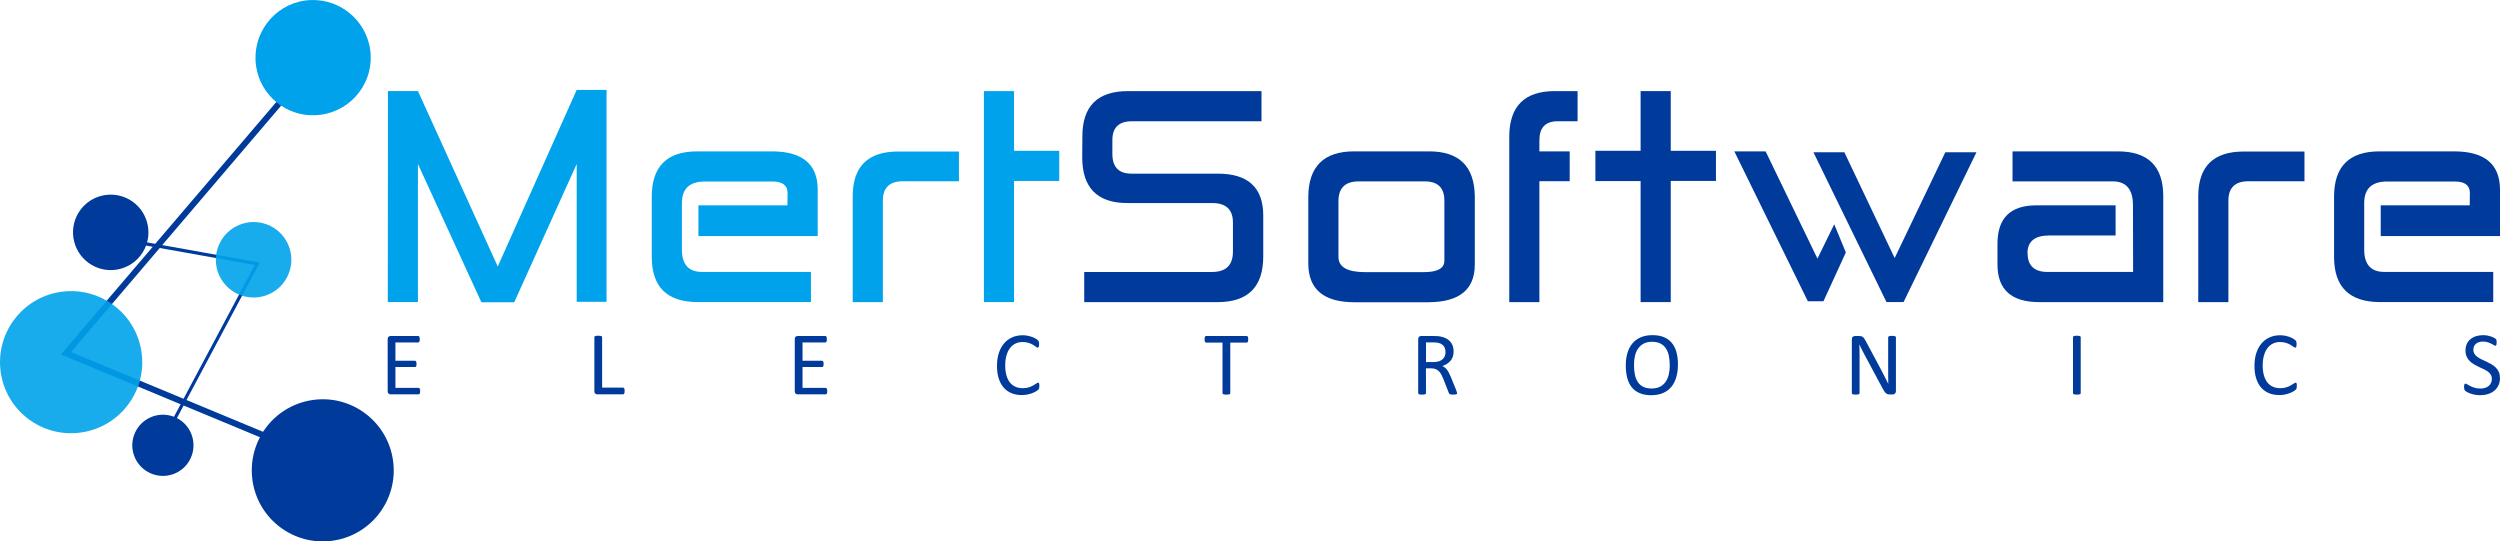
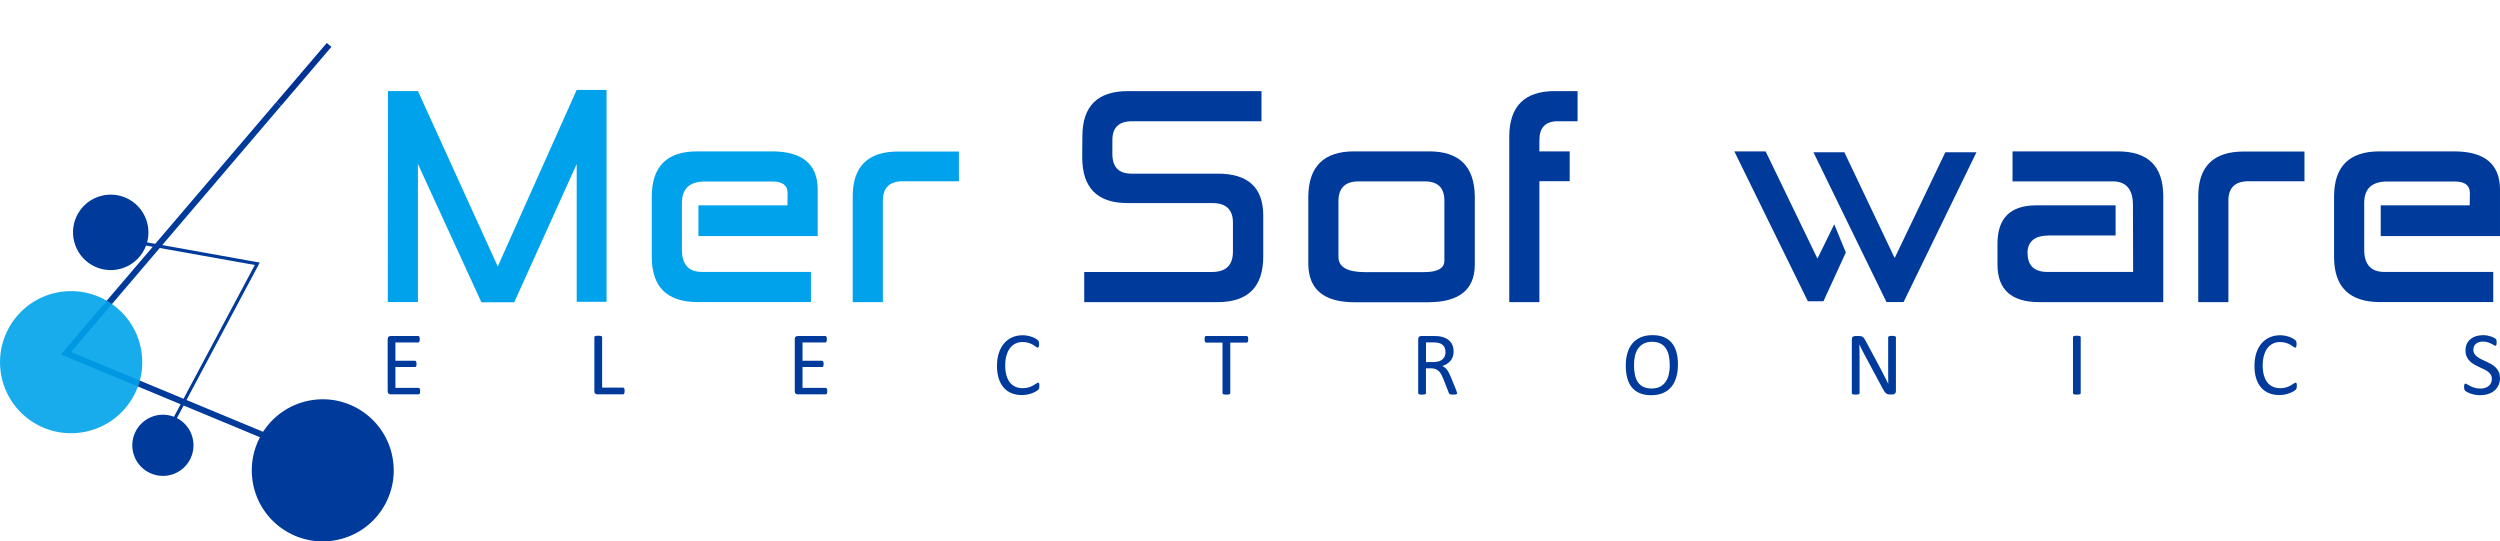
<svg xmlns="http://www.w3.org/2000/svg" id="Layer_2" data-name="Layer 2" viewBox="0 0 1488.96 322.46">
  <defs>
    <style>
      .cls-1 {
        fill: #003b9c;
      }

      .cls-2 {
        fill: #003394;
      }

      .cls-3 {
        fill: #00a3eb;
      }

      .cls-4 {
        opacity: .9;
      }
    </style>
  </defs>
  <g id="Layer_1-2" data-name="Layer 1">
    <path class="cls-3" d="m286.7,180.01l-37.79-82.33v82.24h-17.95l.09-125.67h17.87l47.53,104.47,47.02-105.16h17.78v126.19h-17.78v-82.07l-37.19,82.33h-19.58Z" />
    <path class="cls-3" d="m482.99,161.97v17.95h-67.88c-17.78-.17-26.76-8.98-26.93-26.42v-36.42c0-17.9,8.98-26.87,26.93-26.93h44.97c17.78.12,26.76,7.58,26.93,22.4v28.04h-71.04v-18.3h53.01l.09-7.44c-.06-4.5-3.05-6.75-8.98-6.75h-40.27c-9.12,0-13.68,4.28-13.68,12.82v27.78c0,8.89,4.05,13.31,12.14,13.25h64.72Z" />
    <path class="cls-3" d="m507.87,179.93v-63.18c.06-17.61,9.03-26.45,26.93-26.5h36.33v17.7h-33.51c-7.75.06-11.68,3.79-11.8,11.2v60.79h-17.95Z" />
-     <path class="cls-3" d="m585.99,89.82v-35.56h17.95v35.56h26.93v17.95h-26.93v72.15h-17.95v-90.11Z" />
    <path class="cls-1" d="m645.75,179.93v-17.95h76.26c8.26-.06,12.37-4.16,12.31-12.31v-16.93c.06-7.86-4.05-11.8-12.31-11.8h-50.53c-17.95,0-26.93-9.09-26.93-27.27l.09-12.48c0-17.9,8.98-26.87,26.93-26.93h79.76v17.95h-77.11c-7.81,0-11.71,3.73-11.71,11.2v8.21c0,7.87,3.79,11.8,11.37,11.8h51.47c18.01,0,27.02,8.32,27.02,24.96v24.54c-.06,17.95-9.06,26.96-27.02,27.02h-79.59Z" />
    <path class="cls-1" d="m878.37,117.09v40.61c-.06,14.71-9.15,22.14-27.27,22.31h-44.97c-17.9-.17-26.87-7.84-26.93-23v-39.93c.17-17.9,9.2-26.87,27.1-26.93h44.88c17.95,0,27.01,8.98,27.19,26.93Zm-29.58-9.06h-39.75c-7.81.06-11.77,3.88-11.88,11.46v33.43c-.06,6.04,5.13,9.09,15.56,9.15h35.39c8.04,0,12.08-2.25,12.14-6.75v-35.82c0-7.58-3.82-11.4-11.46-11.46Z" />
    <path class="cls-1" d="m916.84,179.93h-17.95v-98.74c.11-17.9,9.09-26.87,26.93-26.93h13.76v17.95h-11.8c-7.3,0-10.94,3.76-10.94,11.28v6.67h18.04v17.78h-18.04v71.98Z" />
-     <path class="cls-1" d="m977.12,89.82v-35.56h17.95v35.56h26.93v17.95h-26.93v72.15h-17.95v-72.07h-26.93v-18.04h26.93Z" />
    <path class="cls-1" d="m1086.03,179.41h-9.32l-43.77-89.25h18.64l30.86,63.86,10-20.43,6.92,16.76-13.34,29.07Zm12.48-88.74v.09l29.92,62.92,30.18-63.01h18.55l-43.43,89.25h-10.17l-43.52-89.25h18.47Z" />
    <path class="cls-1" d="m1198.63,108.03v-17.87h62.75c17.9,0,26.9,8.78,27.02,26.33v63.44h-73.95c-16.53,0-24.79-7.47-24.79-22.4v-12.4c0-15.16,7.64-22.77,22.91-22.83h47.45v17.95h-39.5c-8.61,0-12.94,3.5-13,10.52h.09c0,7.47,3.99,11.2,11.97,11.2h50.87l-.09-39.75c0-9.46-4.02-14.19-12.05-14.19h-59.67Z" />
    <path class="cls-1" d="m1309.25,179.93v-63.18c.06-17.61,9.03-26.45,26.93-26.5h36.33v17.7h-33.51c-7.75.06-11.68,3.79-11.8,11.2v60.79h-17.95Z" />
    <path class="cls-1" d="m1484.94,161.97v17.95h-67.88c-17.78-.17-26.76-8.98-26.93-26.42v-36.42c0-17.9,8.98-26.87,26.93-26.93h44.97c17.78.12,26.76,7.58,26.93,22.4v28.04h-71.04v-18.3h53.01l.09-7.44c-.06-4.5-3.05-6.75-8.98-6.75h-40.27c-9.12,0-13.68,4.28-13.68,12.82v27.78c0,8.89,4.05,13.31,12.14,13.25h64.72Z" />
    <g>
      <path class="cls-2" d="m42.31,209.67l40.97,17.01c-.33,1.19-.7,2.36-1.12,3.52l-45.92-19.08,27.35-32.03c1.07.61,2.1,1.28,3.11,1.99l-24.39,28.59Z" />
-       <path class="cls-2" d="m189.86,274.11l-.85.52-34.2-14.22c.58-1.1,1.21-2.18,1.89-3.23l31.99,13.28,1.17,3.65Z" />
      <path class="cls-2" d="m197.37,27.91l-29.9,35.04c-1-.67-1.97-1.38-2.9-2.16l30.04-35.19,2.76,2.31Z" />
-       <path class="cls-3" d="m191.17,68.33c-8.63,1.21-16.97-.9-23.7-5.38-1-.67-1.97-1.38-2.9-2.16-6.36-5.25-10.85-12.81-12.08-21.62-2.63-18.75,10.41-36.2,29.15-38.83,18.8-2.64,36.21,10.54,38.84,29.28,2.63,18.75-10.49,36.07-29.3,38.71Z" />
      <g class="cls-4">
        <path class="cls-3" d="m83.28,226.69c-.33,1.19-.7,2.36-1.12,3.52-5.21,14.2-17.9,25.15-33.92,27.4-23.21,3.25-44.58-12.86-47.82-35.99-3.25-23.14,12.86-44.58,36.06-47.83,9.75-1.37,19.19.71,27.11,5.31,1.07.61,2.1,1.28,3.11,1.99,9.27,6.51,15.92,16.69,17.61,28.77.81,5.81.41,11.51-1.03,16.84Z" />
      </g>
    </g>
    <path class="cls-1" d="m198.17,322.04c-23.2,3.25-44.57-12.86-47.81-35.99-1.28-9.17.45-18.05,4.46-25.65l-45.45-18.89-4,7.49c3.9,2.01,7.09,5.42,8.73,9.84,3.51,9.42-1.27,19.96-10.68,23.46-9.46,3.52-19.99-1.33-23.49-10.75-3.51-9.42,1.32-19.91,10.77-23.42,4.34-1.61,8.9-1.46,12.91.09l3.97-7.45-25.42-10.57c.42-1.16.8-2.32,1.12-3.52l26.04,10.81,42.44-79.67-56.61-10.11-28.46,33.36c-1.01-.71-2.04-1.37-3.11-1.99l27.41-32.12-4-.71c-2.2,5.9-6.85,10.85-13.23,13.22-11.6,4.31-24.52-1.6-28.86-13.26-4.33-11.63,1.59-24.55,13.18-28.87,11.66-4.34,24.59,1.57,28.91,13.21,1.72,4.61,1.83,9.41.61,13.8l4.86.87,72.09-84.44c.93.78,1.9,1.49,2.9,2.16l-70.83,83.03,58.1,10.41-43.64,81.85,45.6,18.94c6.44-9.97,17.01-17.18,29.71-18.96,23.07-3.24,44.45,12.87,47.71,36.08,3.25,23.13-12.87,44.5-35.94,47.74Z" />
    <g class="cls-4">
-       <path class="cls-3" d="m129.96,162.54c4.33,11.63,17.29,17.56,28.92,13.24,11.66-4.34,17.56-17.29,13.24-28.92-4.33-11.63-17.25-17.54-28.91-13.2-11.63,4.33-17.58,17.26-13.25,28.89Z" />
-     </g>
+       </g>
    <g>
      <path class="cls-1" d="m250.23,232.96c0,.32-.02.6-.05.85-.04.24-.1.44-.19.6s-.19.28-.31.35c-.12.07-.25.11-.39.11h-16.68c-.41,0-.8-.14-1.17-.42-.37-.28-.55-.77-.55-1.46v-30.99c0-.7.18-1.19.55-1.46.37-.28.76-.42,1.17-.42h16.49c.14,0,.27.04.39.11.12.07.21.19.28.35s.13.36.17.6c.04.24.07.54.07.9,0,.32-.02.6-.07.85-.05.24-.1.44-.17.59-.07.15-.17.26-.28.34-.12.07-.25.11-.39.11h-13.59v10.9h11.65c.14,0,.27.04.39.12.12.08.21.19.3.34.08.14.14.34.17.59.04.25.05.55.05.89,0,.32-.02.6-.05.83s-.09.42-.17.56c-.08.14-.18.25-.3.31-.12.06-.25.09-.39.09h-11.65v12.43h13.78c.14,0,.27.04.39.11.12.07.22.18.31.34s.15.35.19.59c.04.24.05.54.05.9Z" />
      <path class="cls-1" d="m372.01,232.85c0,.36-.02.66-.05.9-.04.24-.09.45-.17.62-.08.17-.18.3-.3.38-.12.08-.26.12-.42.12h-15.36c-.41,0-.8-.14-1.17-.42-.37-.28-.55-.77-.55-1.46v-32.17c0-.14.04-.27.11-.38.07-.11.2-.19.38-.26.18-.06.42-.12.73-.16.3-.04.67-.07,1.1-.07s.82.02,1.11.07c.3.05.53.1.71.16.18.06.3.15.38.26.07.11.11.23.11.38v30.05h12.46c.16,0,.3.04.42.12.12.08.21.2.3.35.08.15.14.35.17.6.04.25.05.56.05.91Z" />
      <path class="cls-1" d="m492.69,232.96c0,.32-.02.6-.05.85-.04.24-.1.44-.19.6s-.19.28-.31.35c-.12.07-.25.11-.39.11h-16.68c-.41,0-.8-.14-1.17-.42-.37-.28-.55-.77-.55-1.46v-30.99c0-.7.18-1.19.55-1.46.37-.28.76-.42,1.17-.42h16.49c.14,0,.27.04.39.11.12.07.21.19.28.35s.13.36.17.6c.04.24.07.54.07.9,0,.32-.02.6-.07.85-.05.24-.1.44-.17.59-.07.15-.17.26-.28.34-.12.07-.25.11-.39.11h-13.59v10.9h11.65c.14,0,.27.04.39.12.12.08.21.19.3.34.08.14.14.34.17.59.04.25.05.55.05.89,0,.32-.02.6-.05.83s-.09.42-.17.56c-.08.14-.18.25-.3.31-.12.06-.25.09-.39.09h-11.65v12.43h13.78c.14,0,.27.04.39.11.12.07.22.18.31.34s.15.35.19.59c.04.24.05.54.05.9Z" />
      <path class="cls-1" d="m619,229.95c0,.29,0,.54-.03.75-.02.21-.05.4-.09.56-.05.16-.1.3-.17.43s-.2.28-.38.46-.56.45-1.13.82c-.57.37-1.28.73-2.13,1.07-.85.35-1.83.64-2.93.89-1.1.24-2.31.36-3.61.36-2.26,0-4.29-.38-6.11-1.13-1.82-.75-3.37-1.86-4.65-3.33-1.28-1.47-2.26-3.28-2.95-5.44-.69-2.16-1.03-4.64-1.03-7.45s.37-5.45,1.11-7.71,1.79-4.17,3.13-5.73c1.34-1.57,2.95-2.76,4.82-3.59,1.87-.82,3.94-1.24,6.22-1.24,1,0,1.98.09,2.93.28.95.19,1.83.43,2.63.71s1.52.62,2.15.99c.63.38,1.06.68,1.3.93.24.24.4.43.47.55.07.13.13.27.17.44.04.17.08.37.11.6.03.23.04.51.04.83,0,.36-.02.66-.05.91-.04.25-.09.46-.16.63-.07.17-.16.3-.26.38-.1.08-.22.12-.36.12-.25,0-.6-.17-1.05-.52-.45-.35-1.03-.73-1.74-1.15-.71-.42-1.57-.81-2.59-1.15-1.02-.35-2.24-.52-3.66-.52-1.55,0-2.96.31-4.23.93-1.27.62-2.35,1.53-3.25,2.73-.9,1.2-1.6,2.66-2.09,4.39s-.74,3.7-.74,5.92.24,4.15.72,5.84c.48,1.69,1.16,3.11,2.05,4.24.89,1.14,1.98,2,3.28,2.58,1.3.58,2.76.87,4.4.87,1.39,0,2.6-.17,3.63-.51,1.03-.34,1.92-.72,2.65-1.14.73-.42,1.33-.8,1.8-1.14.47-.34.84-.51,1.11-.51.13,0,.23.03.32.08.09.05.16.16.22.31.05.15.09.36.12.63.03.27.04.61.04,1.02Z" />
      <path class="cls-1" d="m743.41,202.1c0,.34-.02.64-.05.89-.04.25-.09.45-.17.6-.08.15-.18.26-.3.34s-.25.11-.39.11h-9.77v30.13c0,.14-.04.27-.11.38s-.2.19-.38.26c-.18.06-.42.12-.71.16-.3.04-.67.07-1.11.07s-.8-.02-1.1-.07c-.3-.05-.55-.1-.73-.16-.18-.06-.3-.15-.38-.26-.07-.11-.11-.23-.11-.38v-30.13h-9.77c-.14,0-.27-.04-.39-.11-.12-.07-.21-.18-.28-.34-.07-.15-.13-.35-.17-.6-.05-.25-.07-.55-.07-.89s.02-.64.07-.9c.04-.26.1-.47.17-.63.07-.16.17-.28.28-.35.12-.07.25-.11.39-.11h24.17c.14,0,.27.04.39.11s.21.19.3.35c.08.16.14.37.17.63.04.26.05.56.05.9Z" />
      <path class="cls-1" d="m867.85,234.16c0,.14-.03.27-.08.38s-.17.2-.35.27c-.18.07-.43.13-.75.16s-.75.05-1.29.05c-.47,0-.85-.02-1.14-.05-.29-.04-.53-.09-.71-.17-.18-.08-.32-.19-.42-.34-.1-.14-.18-.32-.26-.54l-3.2-8.19c-.38-.93-.77-1.79-1.17-2.56s-.88-1.45-1.44-2.01c-.56-.56-1.21-1-1.96-1.32-.75-.31-1.66-.47-2.71-.47h-3.09v14.8c0,.14-.04.27-.12.38-.08.11-.21.19-.38.26-.17.06-.4.12-.7.16-.3.04-.67.07-1.11.07s-.82-.02-1.12-.07c-.29-.05-.53-.1-.71-.16s-.3-.15-.38-.26-.11-.23-.11-.38v-32.17c0-.7.18-1.19.55-1.46.37-.28.76-.42,1.17-.42h7.38c.88,0,1.61.02,2.19.07.58.05,1.11.09,1.57.15,1.34.23,2.53.6,3.56,1.1,1.03.5,1.89,1.14,2.59,1.91.7.77,1.22,1.65,1.57,2.64.35.99.52,2.09.52,3.29s-.16,2.21-.47,3.13-.77,1.74-1.36,2.44-1.3,1.32-2.12,1.84-1.75.96-2.77,1.32c.57.25,1.09.57,1.56.95.47.39.9.85,1.3,1.38.4.54.78,1.15,1.14,1.85.36.7.72,1.49,1.07,2.36l3.11,7.65c.25.64.41,1.1.48,1.36.07.26.11.46.11.6Zm-6.95-24.41c0-1.36-.3-2.51-.91-3.45-.61-.94-1.63-1.62-3.06-2.03-.45-.12-.95-.21-1.52-.27s-1.3-.08-2.22-.08h-3.89v11.71h4.51c1.22,0,2.27-.15,3.16-.44.89-.3,1.63-.71,2.22-1.24.59-.53,1.02-1.15,1.3-1.87.28-.72.42-1.49.42-2.34Z" />
      <path class="cls-1" d="m999.35,217.09c0,2.81-.33,5.34-.99,7.6-.66,2.26-1.65,4.18-2.97,5.76s-2.97,2.8-4.95,3.65c-1.99.85-4.31,1.28-6.95,1.28s-4.87-.39-6.78-1.17c-1.91-.78-3.48-1.91-4.73-3.4-1.24-1.49-2.17-3.33-2.78-5.53-.61-2.2-.91-4.73-.91-7.6s.33-5.23.99-7.46c.66-2.24,1.66-4.14,2.98-5.71,1.32-1.57,2.98-2.77,4.97-3.63,1.99-.85,4.31-1.28,6.95-1.28s4.79.39,6.69,1.15c1.9.77,3.48,1.89,4.74,3.37,1.26,1.48,2.2,3.3,2.82,5.48.62,2.17.93,4.67.93,7.48Zm-4.89.32c0-1.97-.17-3.8-.52-5.49-.35-1.69-.93-3.16-1.74-4.4-.81-1.24-1.9-2.22-3.26-2.91-1.36-.7-3.04-1.05-5.04-1.05s-3.68.38-5.04,1.13-2.46,1.75-3.31,3.01c-.85,1.25-1.46,2.72-1.82,4.39-.37,1.67-.55,3.43-.55,5.28,0,2.04.17,3.92.51,5.64.34,1.72.91,3.2,1.72,4.44.81,1.24,1.88,2.21,3.23,2.9s3.04,1.03,5.08,1.03,3.72-.38,5.1-1.13c1.38-.75,2.49-1.77,3.33-3.05.84-1.28,1.44-2.76,1.8-4.44.36-1.68.54-3.46.54-5.34Z" />
      <path class="cls-1" d="m1129.16,232.96c0,.36-.06.66-.18.91-.12.25-.28.46-.47.62s-.41.28-.65.35c-.24.07-.48.11-.72.11h-1.53c-.48,0-.9-.05-1.26-.15-.36-.1-.7-.28-1.03-.54-.32-.26-.65-.61-.97-1.06-.32-.45-.67-1.02-1.03-1.72l-10.6-19.76c-.55-1.02-1.11-2.09-1.68-3.21-.56-1.12-1.09-2.21-1.57-3.26h-.05c.04,1.29.06,2.6.08,3.95.02,1.34.03,2.68.03,4v20.97c0,.13-.04.25-.11.36-.08.12-.2.21-.38.27-.18.06-.42.12-.71.16-.29.04-.67.07-1.12.07s-.83-.02-1.12-.07c-.29-.05-.52-.1-.69-.16s-.29-.15-.37-.27-.11-.24-.11-.36v-32.06c0-.72.2-1.23.61-1.53.41-.3.85-.46,1.33-.46h2.27c.53,0,.98.05,1.34.13.36.09.68.24.97.44.29.21.56.49.83.86.27.37.55.83.84,1.38l8.15,15.25c.5.93.99,1.84,1.45,2.73.47.89.92,1.76,1.35,2.62.43.86.86,1.71,1.29,2.54s.84,1.67,1.26,2.51h.03c-.04-1.41-.06-2.89-.07-4.42,0-1.53-.01-3-.01-4.42v-18.85c0-.12.04-.24.11-.35.08-.11.2-.2.38-.28.18-.08.42-.14.71-.17.29-.04.67-.05,1.15-.05.41,0,.77.02,1.08.05.3.04.54.09.71.17.17.08.29.17.37.28.08.11.11.22.11.35v32.06Z" />
      <path class="cls-1" d="m1239.25,234.16c0,.14-.04.27-.11.38-.07.11-.2.19-.38.26-.18.06-.42.12-.71.16-.3.04-.67.07-1.11.07s-.8-.02-1.1-.07c-.3-.05-.55-.1-.72-.16s-.3-.15-.38-.26-.11-.23-.11-.38v-33.35c0-.14.04-.27.12-.38.08-.11.21-.19.4-.26.19-.06.43-.12.72-.16.3-.04.65-.07,1.06-.07.45,0,.82.02,1.11.07.29.05.53.1.71.16.18.06.3.15.38.26.07.11.11.23.11.38v33.35Z" />
      <path class="cls-1" d="m1367.93,229.95c0,.29,0,.54-.03.75-.02.21-.05.4-.09.56-.05.16-.1.3-.17.43s-.2.28-.38.46c-.18.18-.55.45-1.13.82-.57.37-1.28.73-2.13,1.07-.85.35-1.83.64-2.93.89-1.1.24-2.31.36-3.61.36-2.26,0-4.29-.38-6.11-1.13-1.82-.75-3.37-1.86-4.65-3.33-1.28-1.47-2.26-3.28-2.95-5.44-.69-2.16-1.03-4.64-1.03-7.45s.37-5.45,1.12-7.71c.74-2.26,1.79-4.17,3.13-5.73,1.34-1.57,2.95-2.76,4.82-3.59,1.87-.82,3.94-1.24,6.22-1.24,1,0,1.98.09,2.93.28.95.19,1.83.43,2.63.71.81.29,1.52.62,2.15.99.63.38,1.06.68,1.3.93.24.24.4.43.47.55.07.13.13.27.17.44.05.17.08.37.11.6.03.23.04.51.04.83,0,.36-.02.66-.05.91-.04.25-.09.46-.16.63-.07.17-.16.3-.26.38-.1.08-.22.12-.36.12-.25,0-.6-.17-1.05-.52s-1.03-.73-1.74-1.15c-.71-.42-1.57-.81-2.59-1.15s-2.24-.52-3.66-.52c-1.55,0-2.96.31-4.23.93s-2.35,1.53-3.25,2.73c-.9,1.2-1.6,2.66-2.09,4.39s-.74,3.7-.74,5.92.24,4.15.72,5.84c.48,1.69,1.16,3.11,2.05,4.24.89,1.14,1.98,2,3.28,2.58,1.3.58,2.76.87,4.4.87,1.39,0,2.6-.17,3.63-.51,1.03-.34,1.92-.72,2.64-1.14.73-.42,1.33-.8,1.8-1.14.47-.34.84-.51,1.11-.51.13,0,.23.03.32.08.09.05.16.16.22.31.05.15.09.36.12.63.03.27.04.61.04,1.02Z" />
      <path class="cls-1" d="m1488.96,225.11c0,1.63-.3,3.08-.9,4.35-.6,1.27-1.43,2.35-2.5,3.24-1.07.89-2.32,1.55-3.76,2s-2.99.67-4.66.67c-1.16,0-2.24-.1-3.24-.3-.99-.2-1.88-.44-2.66-.73-.78-.29-1.43-.58-1.96-.89-.53-.3-.9-.56-1.1-.78-.21-.21-.36-.49-.46-.82-.1-.33-.15-.77-.15-1.33,0-.39.02-.72.05-.98.04-.26.09-.47.16-.63s.16-.27.27-.34c.11-.06.23-.09.38-.09.25,0,.6.15,1.06.46s1.04.64,1.76.99c.72.36,1.58.69,2.59,1.01,1.01.31,2.18.47,3.5.47,1,0,1.92-.13,2.75-.4.83-.27,1.55-.65,2.15-1.14.6-.49,1.06-1.1,1.38-1.81.32-.72.48-1.53.48-2.44,0-.98-.22-1.83-.67-2.52s-1.04-1.31-1.77-1.84c-.73-.53-1.57-1.01-2.51-1.45-.94-.44-1.9-.89-2.89-1.34-.99-.46-1.94-.96-2.87-1.52-.93-.55-1.76-1.21-2.5-1.96-.73-.75-1.33-1.63-1.79-2.64-.46-1.01-.69-2.22-.69-3.64s.26-2.74.79-3.88,1.26-2.09,2.2-2.86c.94-.77,2.06-1.36,3.36-1.76,1.3-.4,2.7-.6,4.2-.6.77,0,1.54.07,2.32.2.78.13,1.51.31,2.2.54.69.22,1.3.47,1.84.75.54.28.89.5,1.06.67.17.17.28.3.34.4.05.1.1.22.13.38.04.15.06.34.08.55.02.21.03.49.03.83,0,.32-.01.61-.04.86-.03.25-.07.46-.12.63-.05.17-.13.3-.23.38-.1.08-.21.12-.34.12-.2,0-.51-.12-.93-.38-.42-.25-.94-.53-1.54-.85-.61-.31-1.33-.6-2.16-.86s-1.77-.39-2.81-.39c-.97,0-1.81.13-2.52.39s-1.31.6-1.77,1.03c-.47.43-.81.94-1.05,1.53-.23.59-.35,1.22-.35,1.88,0,.97.22,1.8.67,2.5.45.7,1.04,1.32,1.79,1.85.74.54,1.59,1.03,2.54,1.48s1.92.9,2.9,1.36,1.95.96,2.9,1.5c.95.55,1.79,1.19,2.54,1.93.74.74,1.34,1.62,1.8,2.63.46,1.01.68,2.21.68,3.58Z" />
    </g>
  </g>
</svg>